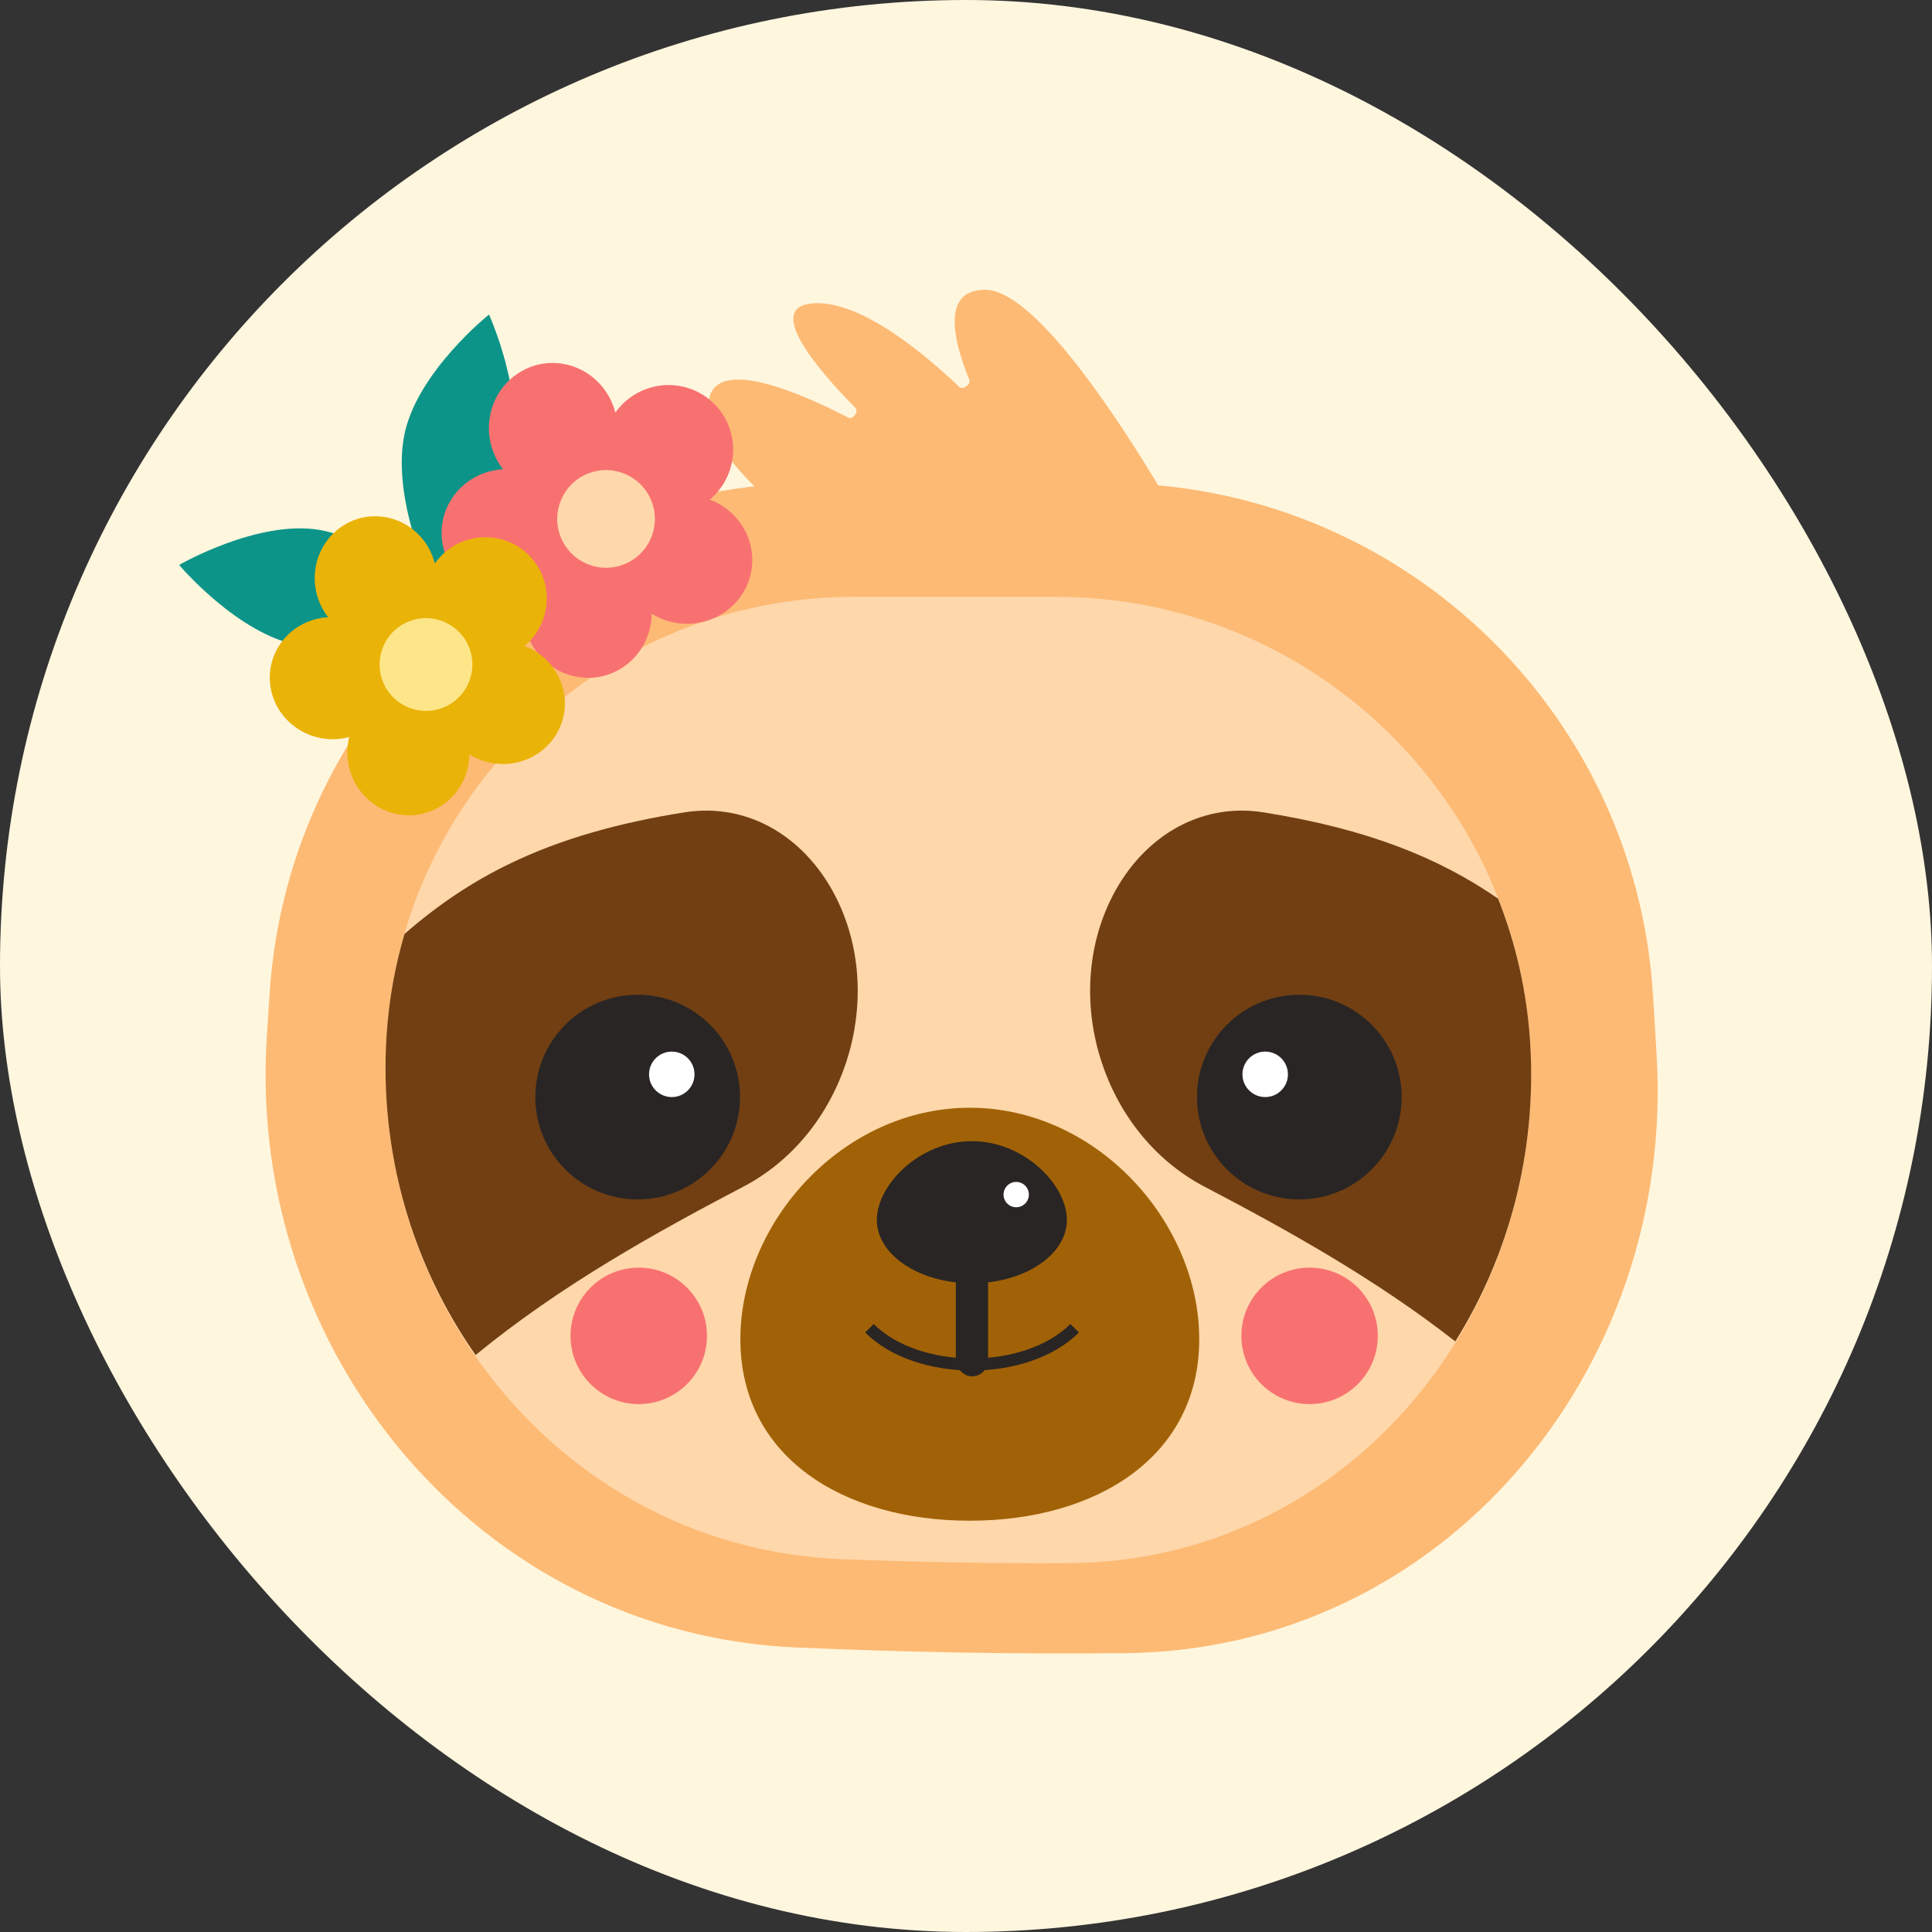
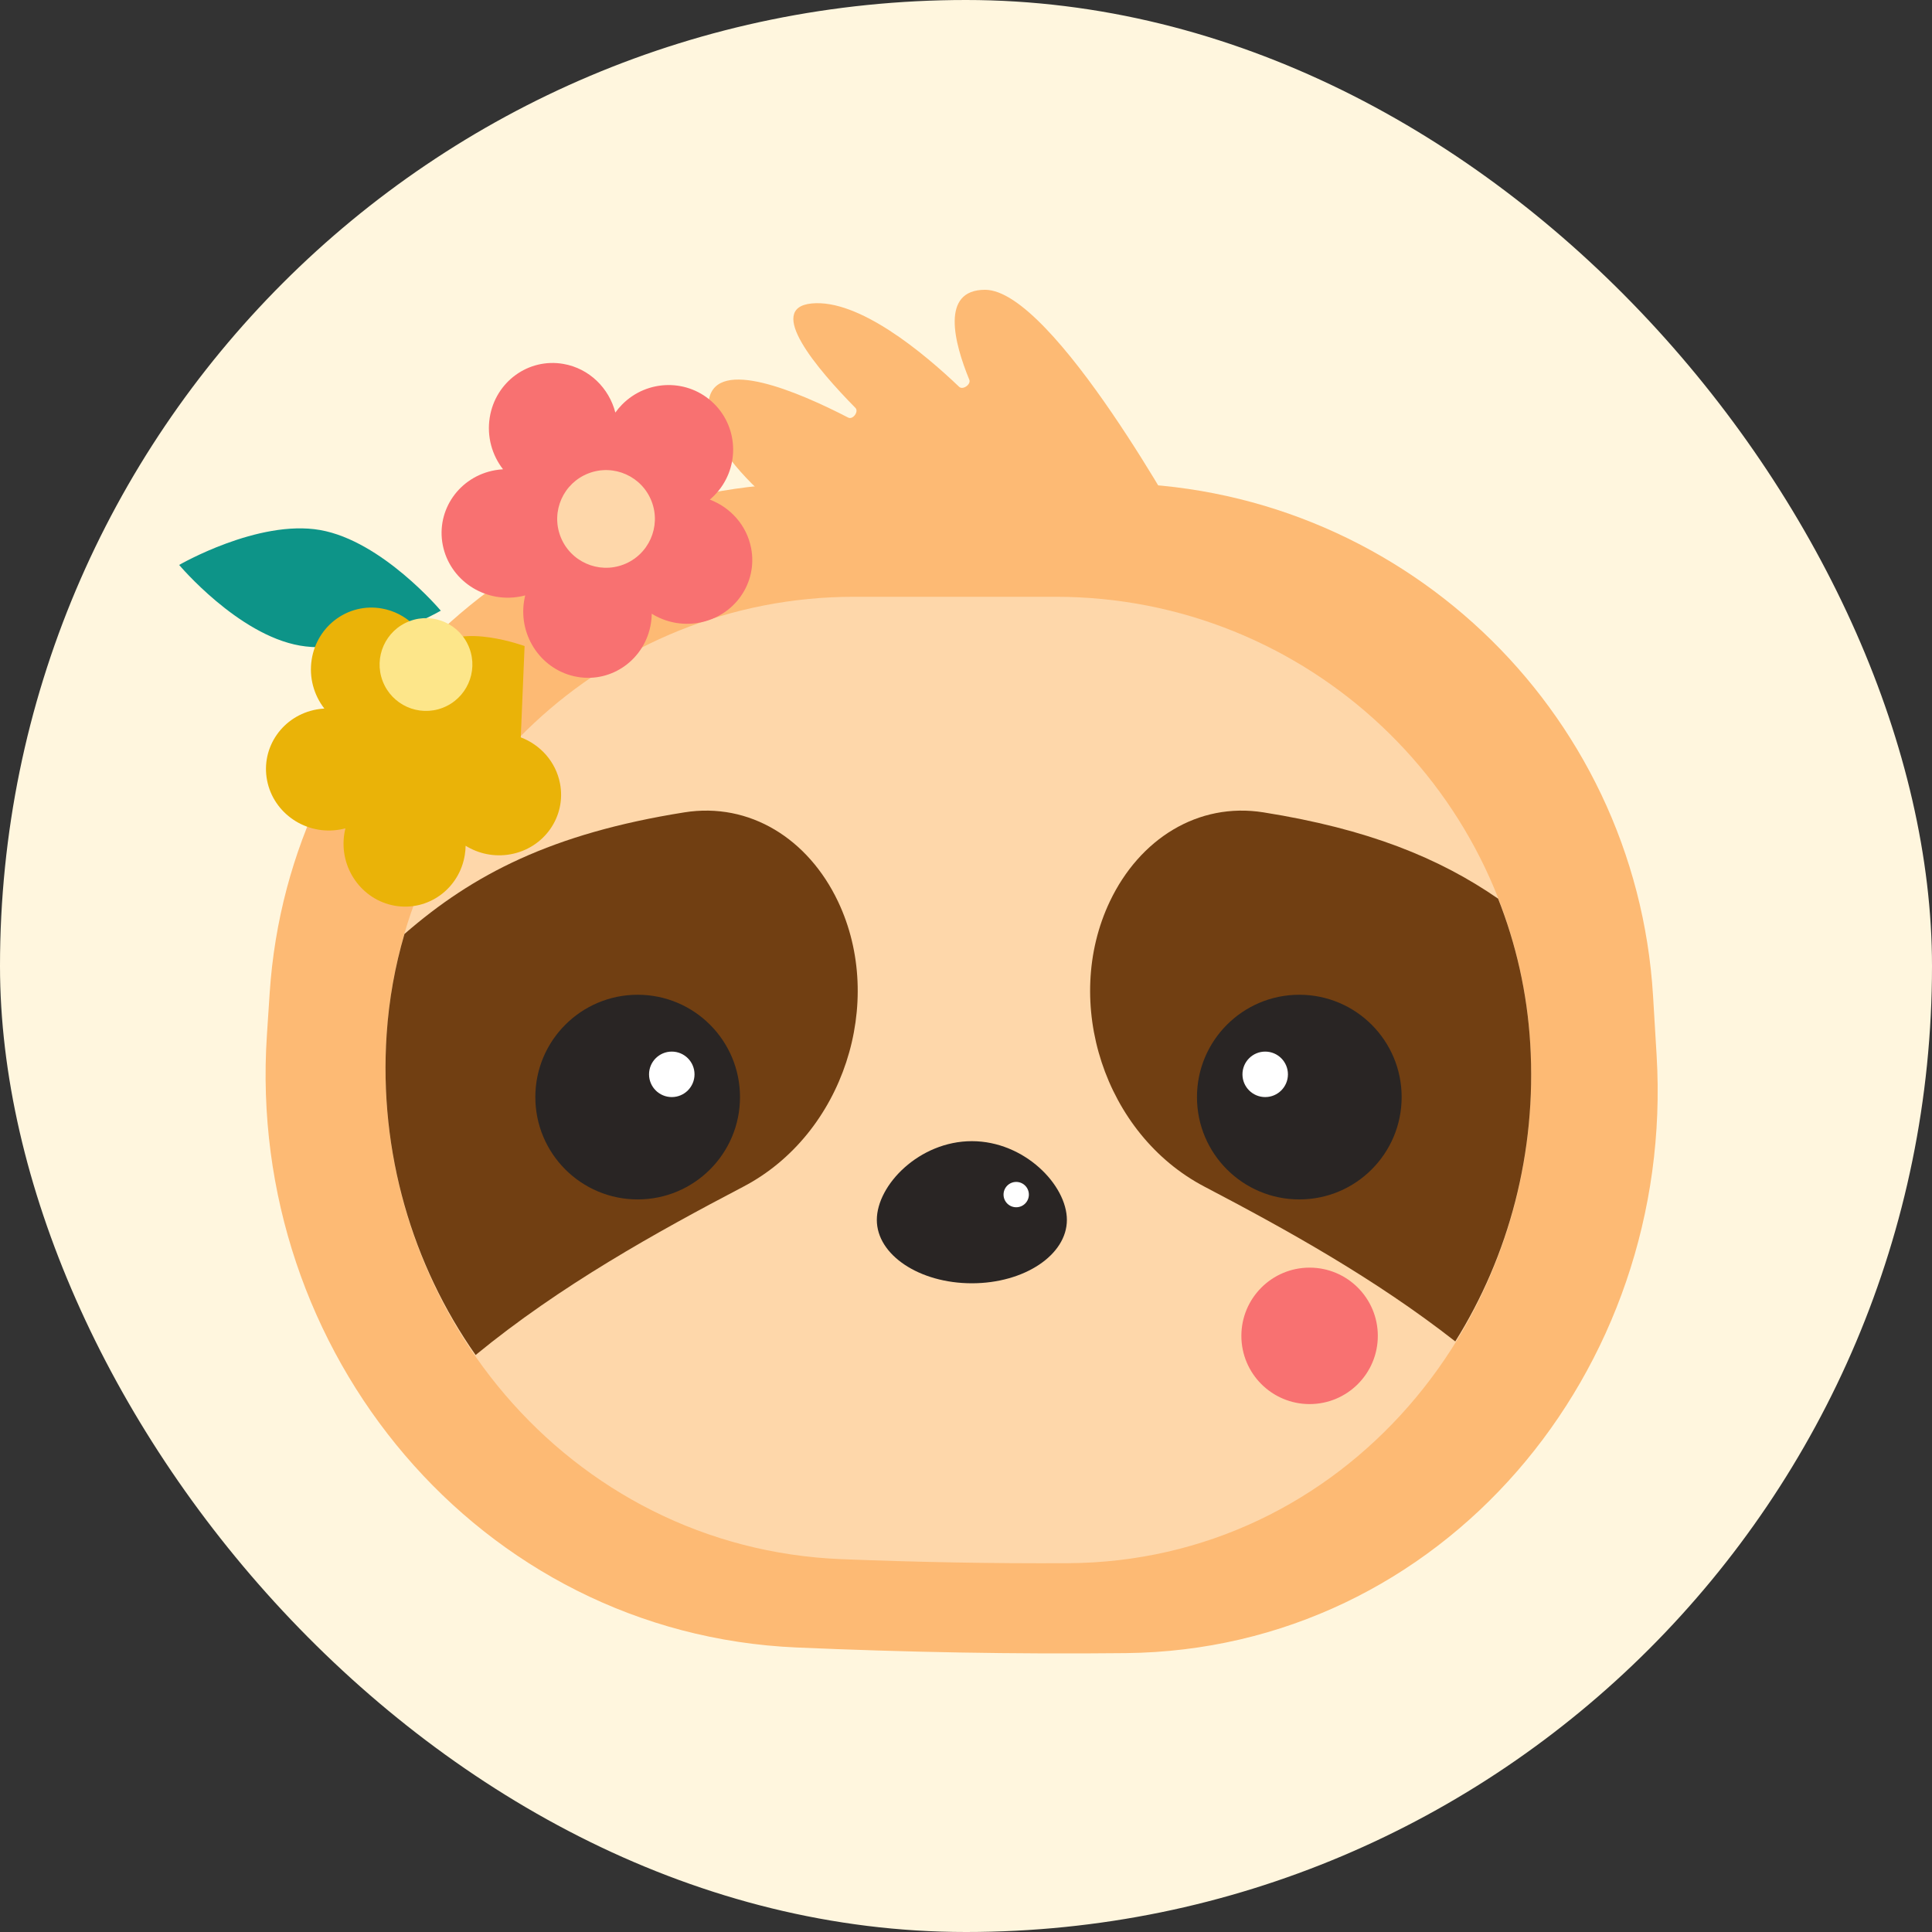
<svg xmlns="http://www.w3.org/2000/svg" fill="none" height="160" viewBox="0 0 160 160" width="160">
  <rect x="0" y="0" width="160" height="160" fill="#333333" stroke="none" />
  <rect fill="#fff6de" height="160" rx="80" width="160" />
  <path d="m58.717 33.058c-.992 5.095 9.624 11.889 9.624 11.889l30.006-.546s-11.106-20.402-16.767-20.402c-3.727 0-2.547 4.425-1.306 7.449.158.386-.538.875-.84.588-2.943-2.809-8.312-7.295-12.225-6.904-3.821.382.452 5.416 3.634 8.649.3.304-.214 1-.593.804-4.196-2.164-10.858-4.991-11.533-1.526z" fill="#fdba74" />
  <path d="m22.334 82.23c1.568-23.755 21.293-42.222 45.1-42.222h24.348c23.911 0 43.686 18.623 45.118 42.491l.293 4.893c1.57 26.161-17.755 49.237-43.961 49.512-9.257.097-18.282-.076-27.262-.466-26.287-1.141-45.599-24.443-43.867-50.698z" fill="#fdba74" />
  <path d="m32.018 85.667c1.344-20.391 18.276-36.244 38.711-36.244h16.698c20.831 0 38.056 16.225 39.303 37.018 1.366 22.787-15.469 42.901-38.296 43.017-6.348.032-12.573-.089-18.764-.336-22.563-.903-39.136-20.922-37.651-43.455z" fill="#fed7aa" />
-   <path d="m99.315 110.912c0 9.73-8.507 15.027-19 15.027s-19-5.297-19-15.027 8.507-19.173 19-19.173 19 9.443 19 19.173z" fill="#a16207" />
-   <rect fill="#292524" height="11.585" rx="1.337" width="2.674" x="79.156" y="102.4" />
-   <path d="m72 110c4.026 4 12.974 4 17 0" stroke="#292524" strokeLinecap="round" strokeWidth="2.5" />
  <path d="m88.355 101.03c0 2.897-3.523 5.246-7.87 5.246-4.347 0-7.87-2.349-7.87-5.246 0-2.898 3.523-6.524 7.87-6.524 4.346 0 7.87 3.626 7.87 6.524z" fill="#292524" />
  <circle cx="84.158" cy="98.931" fill="#fff" r="1.049" />
  <path clip-rule="evenodd" d="m33.496 77.349c-.781 2.658-1.285 5.44-1.476 8.312-.651 9.793 2.142 19.107 7.369 26.555 6.989-5.742 14.972-10.171 22.173-13.942 8.297-4.345 11.806-15.27 7.837-23.62-2.461-5.176-7.301-8.239-12.719-7.378-10.972 1.743-17.506 5.129-23.184 10.072z" fill="#713f12" fill-rule="evenodd" />
  <path clip-rule="evenodd" d="m124.067 74.424c1.482 3.745 2.404 7.78 2.66 12.006.544 9.004-1.78 17.586-6.207 24.661-6.641-5.202-14.047-9.296-20.77-12.817-8.297-4.345-11.806-15.27-7.837-23.62 2.46-5.176 7.301-8.239 12.719-7.378 8.653 1.375 14.545 3.771 19.435 7.147z" fill="#713f12" fill-rule="evenodd" />
  <path d="m26.507 43.894c5.134.897 9.997 6.679 9.997 6.679s-6.536 3.789-11.67 2.892c-5.134-.897-9.997-6.679-9.997-6.679s6.536-3.789 11.67-2.892z" fill="#0d9488" />
-   <path d="m42.324 37.791c-1.211 5.069-6.94 9.649-6.94 9.649s-3.039-6.675-1.828-11.744c1.211-5.069 6.94-9.649 6.94-9.649s3.039 6.675 1.828 11.744z" fill="#0d9488" />
  <circle cx="52.809" cy="90.856" fill="#292524" r="8.475" />
  <circle cx="55.634" cy="88.972" fill="#fff" r="1.883" />
  <circle cx="8.475" cy="8.475" fill="#292524" r="8.475" transform="matrix(-1 0 0 1 116.078 82.381)" />
  <circle cx="1.883" cy="1.883" fill="#fff" r="1.883" transform="matrix(-1 0 0 1 106.661 87.089)" />
  <g fill="#f87171">
-     <circle cx="52.899" cy="110.63" r="5.65" />
    <circle cx="108.455" cy="110.63" r="5.65" />
    <path d="m58.785 41.375c.131-.11.257-.228.379-.352 2.088-2.128 2.066-5.535-.048-7.608-2.114-2.074-5.52-2.029-7.608.099-.203.207-.386.425-.548.654-.518-2.022-2.155-3.656-4.3-4.03-2.902-.506-5.634 1.484-6.103 4.445-.25 1.579.194 3.114 1.102 4.281-.221.013-.443.038-.666.078-2.951.526-4.888 3.296-4.327 6.187.562 2.891 3.41 4.809 6.361 4.283.159-.028.316-.063.469-.104-.038.154-.07.311-.095.471-.469 2.961 1.503 5.771 4.404 6.277 2.901.506 5.634-1.484 6.103-4.445.042-.263.064-.525.068-.784 1.121.695 2.499.996 3.901.746 2.951-.526 4.888-3.296 4.327-6.187-.367-1.889-1.71-3.362-3.42-4.01z" />
  </g>
  <circle cx="50.165" cy="42.973" fill="#fed7aa" r="4.045" transform="matrix(.357 .934 -.934 .357 72.418 -19.22)" />
-   <path d="m43.444 53.504c.124-.105.244-.216.36-.335 1.983-2.022 1.963-5.257-.045-7.227s-5.244-1.928-7.227.094c-.193.196-.366.404-.521.621-.492-1.921-2.047-3.473-4.085-3.828-2.756-.481-5.352 1.41-5.797 4.222-.237 1.499.184 2.958 1.047 4.066-.21.012-.421.036-.632.074-2.804.5-4.644 3.131-4.11 5.877s3.239 4.568 6.042 4.068c.151-.027.3-.06.445-.099-.036.146-.067.295-.091.447-.446 2.812 1.428 5.482 4.184 5.963 2.756.481 5.352-1.41 5.797-4.222.04-.25.061-.498.065-.745 1.065.66 2.374.946 3.705.709 2.803-.5 4.643-3.131 4.11-5.877-.349-1.794-1.624-3.194-3.248-3.809z" fill="#eab308" />
+   <path d="m43.444 53.504s-5.244-1.928-7.227.094c-.193.196-.366.404-.521.621-.492-1.921-2.047-3.473-4.085-3.828-2.756-.481-5.352 1.41-5.797 4.222-.237 1.499.184 2.958 1.047 4.066-.21.012-.421.036-.632.074-2.804.5-4.644 3.131-4.11 5.877s3.239 4.568 6.042 4.068c.151-.027.3-.06.445-.099-.036.146-.067.295-.091.447-.446 2.812 1.428 5.482 4.184 5.963 2.756.481 5.352-1.41 5.797-4.222.04-.25.061-.498.065-.745 1.065.66 2.374.946 3.705.709 2.803-.5 4.643-3.131 4.11-5.877-.349-1.794-1.624-3.194-3.248-3.809z" fill="#eab308" />
  <circle cx="35.255" cy="55.023" fill="#fde68a" r="3.842" transform="matrix(.357 .934 -.934 .357 74.084 2.462)" />
</svg>